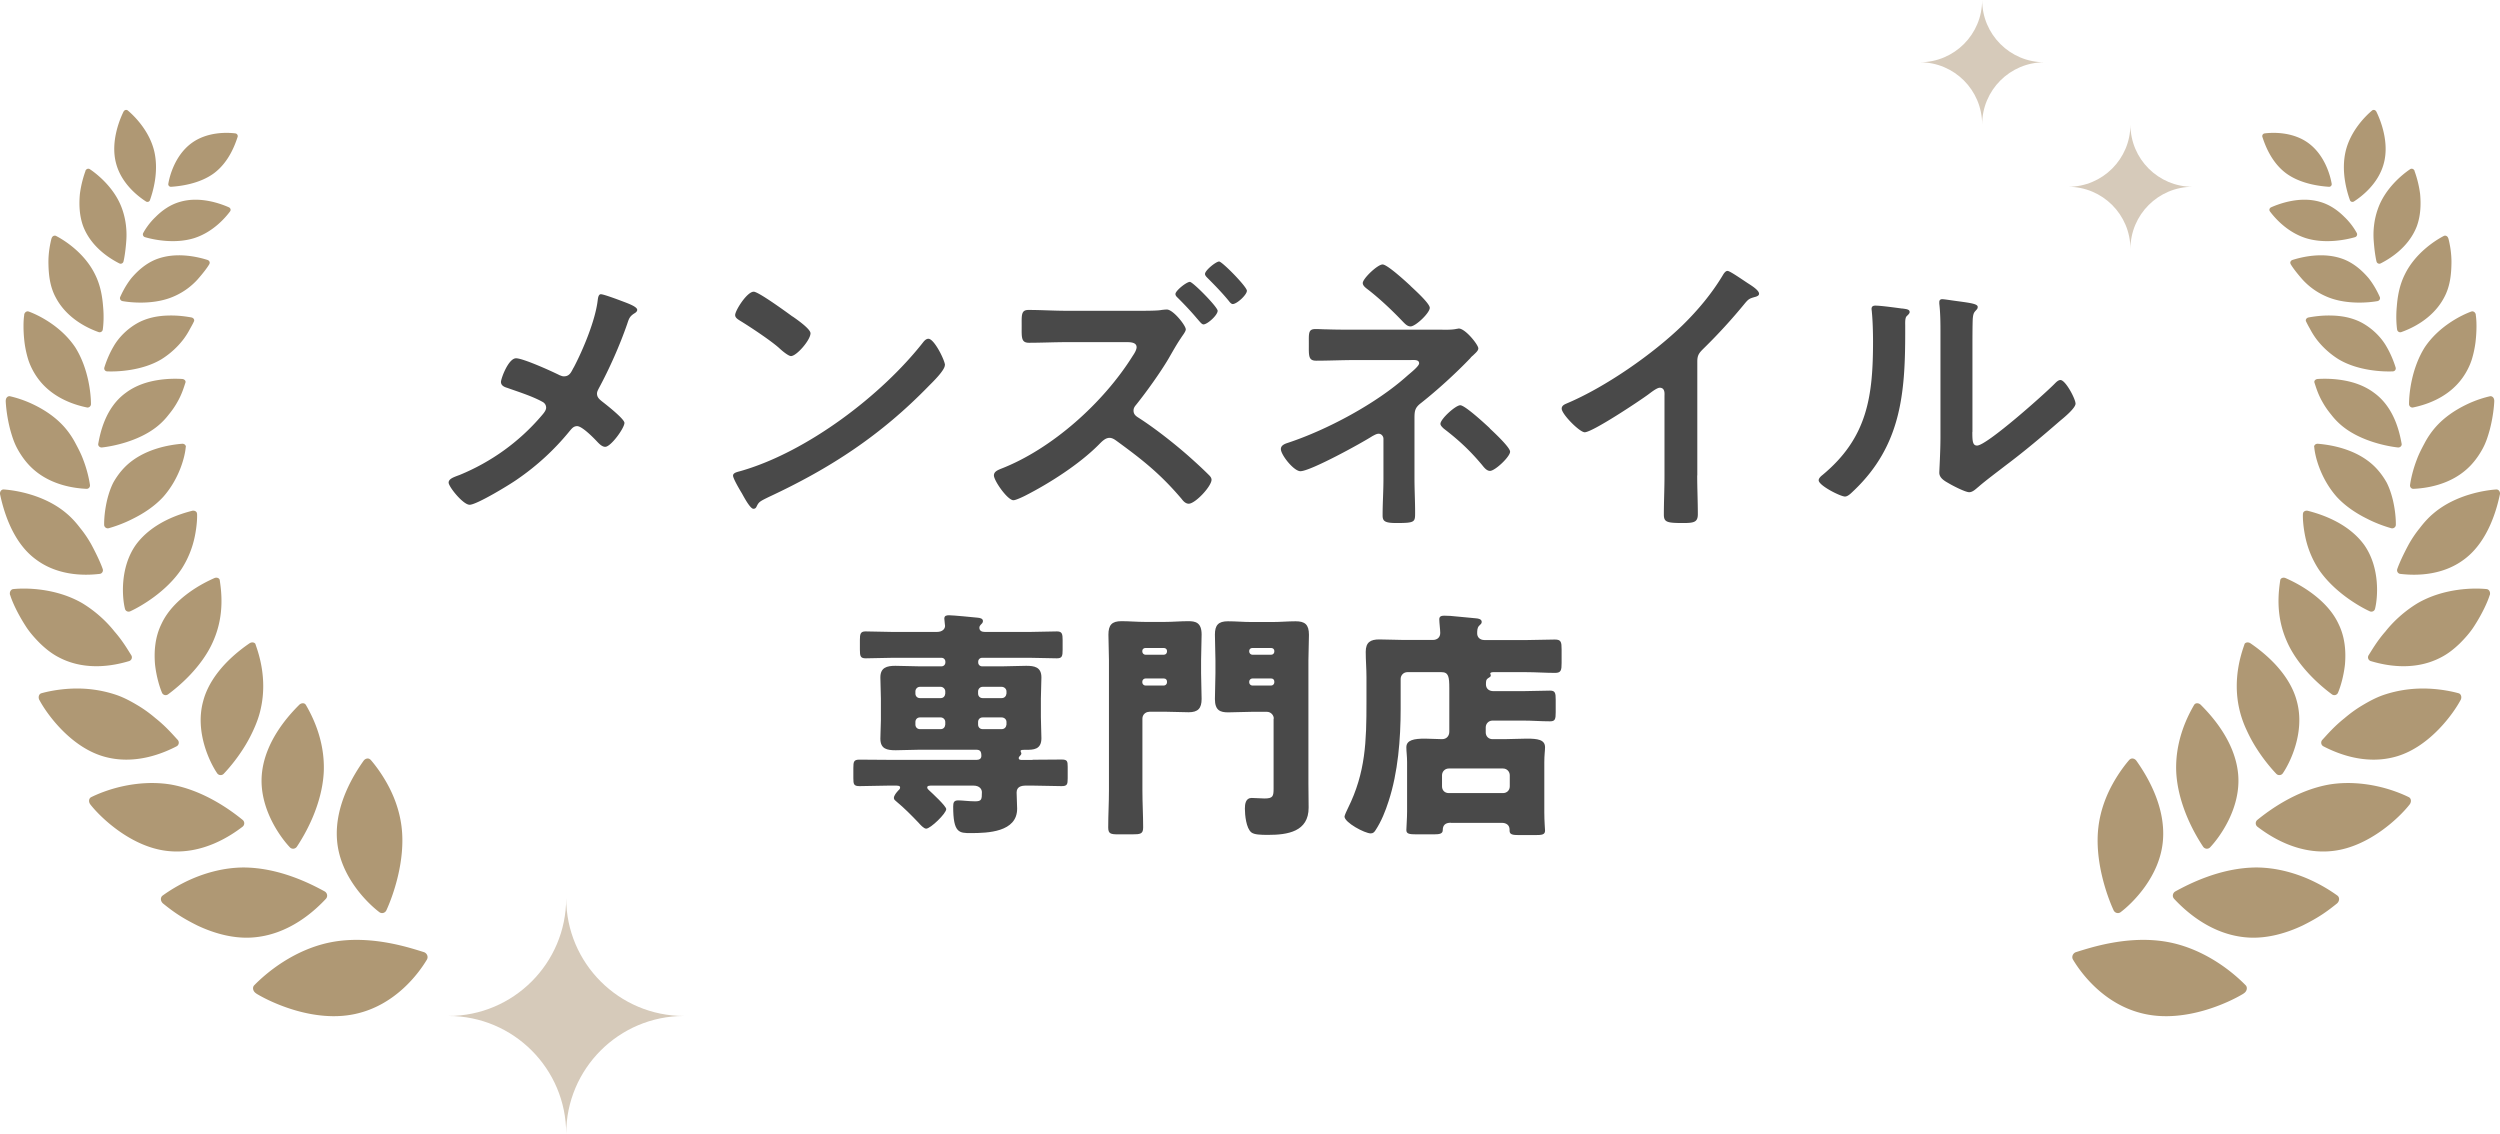
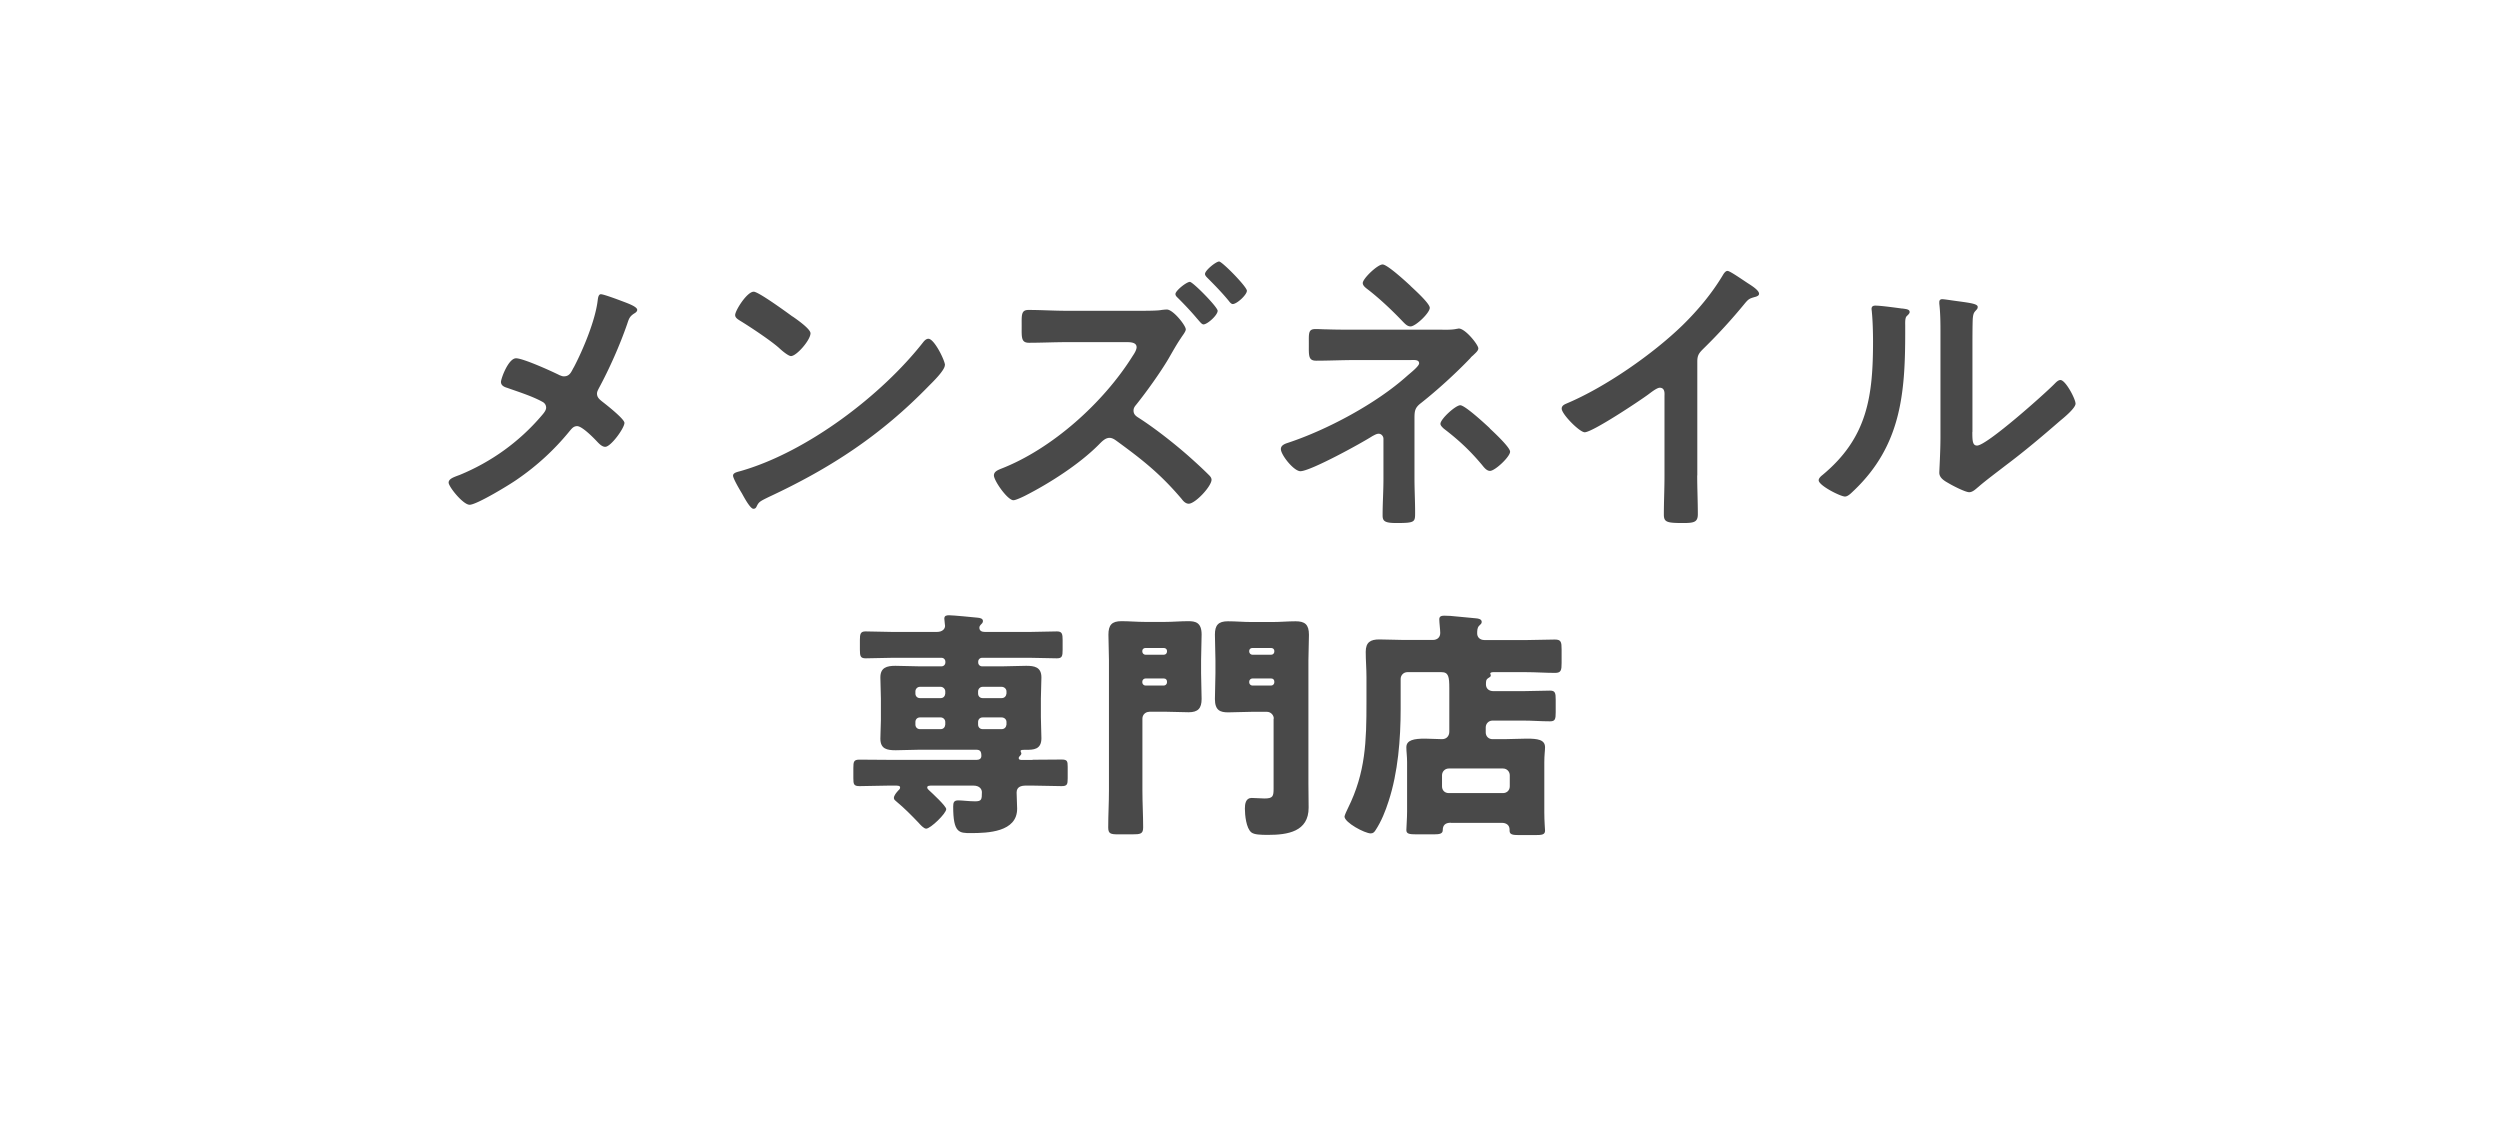
<svg xmlns="http://www.w3.org/2000/svg" id="_レイヤー_2" data-name="レイヤー 2" viewBox="0 0 236.89 107.43">
  <defs>
    <style>.cls-1{fill:#494949}</style>
  </defs>
  <g id="_レイヤー_1-2" data-name="レイヤー 1">
    <path class="cls-1" d="M97.84 71.99c.91 0 1.83-.02 2.76-.02.53 0 .57.16.57.69v1.1c0 .57-.05.73-.59.73-.91 0-1.83-.05-2.74-.05h-.62c-.46 0-.89.11-.89.66 0 .5.05 1.03.05 1.53 0 2.22-2.79 2.31-4.39 2.31-1.1 0-1.67 0-1.67-2.51 0-.39.07-.59.48-.59.37 0 1.03.09 1.6.09.62 0 .64-.18.64-.87 0-.27-.21-.62-.8-.62h-3.88c-.3 0-.5 0-.5.18 0 .11.11.21.18.27.27.25 1.62 1.49 1.62 1.78 0 .41-1.49 1.85-1.9 1.85-.23 0-.57-.39-.73-.57-.66-.69-1.35-1.39-2.1-2.01-.09-.07-.23-.18-.23-.32 0-.25.25-.53.43-.73.09-.07.16-.16.16-.27 0-.18-.21-.18-.53-.18h-.55c-.94 0-1.85.05-2.76.05-.55 0-.59-.18-.59-.75v-.98c0-.59.05-.78.57-.78.91 0 1.85.02 2.79.02h8.34c.23 0 .43-.11.43-.37 0-.43-.11-.59-.5-.59h-5.35c-.75 0-1.51.05-2.26.05-.82 0-1.46-.11-1.46-1.1 0-.59.05-1.19.05-1.76V66.2c0-.69-.05-1.37-.05-2.01 0-.94.62-1.1 1.42-1.1s1.55.05 2.31.05h2.06c.21 0 .37-.16.37-.37v-.07c0-.21-.16-.37-.37-.37h-4.62c-.85 0-1.71.05-2.56.05-.5 0-.55-.21-.55-.82v-.91c0-.57.05-.82.53-.82.87 0 1.71.05 2.58.05h4.18c.57 0 .78-.32.78-.57 0-.11-.07-.53-.07-.69 0-.3.23-.32.46-.32.34 0 2.24.18 2.7.23.21.02.5.07.5.32 0 .16-.11.25-.23.37-.07.07-.11.16-.11.25 0 .32.25.41.53.41h4.25c.87 0 1.71-.05 2.58-.05.48 0 .53.25.53.82v.91c0 .62-.05.82-.55.82-.85 0-1.69-.05-2.56-.05h-4.52c-.21 0-.37.16-.37.37v.07c0 .21.16.37.37.37h1.9c.75 0 1.51-.05 2.28-.05s1.44.11 1.44 1.1c0 .64-.05 1.33-.05 2.01v1.74c0 .71.05 1.39.05 2.01 0 1.1-.78 1.1-1.49 1.1-.32 0-.48 0-.48.11 0 .05.02.07.02.09.02.05.05.09.05.14 0 .09-.05.14-.11.21-.07.07-.14.14-.14.23 0 .18.18.18.34.18h.98zm-8.27-6.48c0-.23-.21-.43-.43-.43h-1.97c-.25 0-.43.21-.43.43v.21c0 .25.18.43.43.43h1.97c.25 0 .41-.18.43-.43v-.21zm0 2.9c0-.25-.21-.43-.43-.43h-1.97c-.25 0-.43.18-.43.43v.25c0 .25.18.43.43.43h1.97c.25 0 .41-.18.43-.43v-.25zm5.8-2.9c0-.23-.21-.43-.46-.43h-1.8c-.25 0-.43.21-.43.43v.21c0 .25.18.43.43.43h1.8c.27 0 .43-.18.46-.43v-.21zm0 2.9c0-.25-.21-.43-.46-.43h-1.8c-.25 0-.43.18-.43.43v.25c0 .25.18.43.43.43h1.8c.27 0 .43-.18.46-.43v-.25zm13.52-.96c-.34 0-.64.27-.64.64v6.81c0 1.17.07 2.33.07 3.5 0 .62-.25.66-1.05.66h-1.28c-.75 0-.98-.05-.98-.66 0-1.17.07-2.33.07-3.5V62.56c0-.8-.05-1.62-.05-2.42 0-.91.32-1.28 1.23-1.28.73 0 1.49.07 2.22.07h1.9c.75 0 1.48-.07 2.22-.07.66 0 1.26.11 1.26 1.26 0 .82-.05 1.65-.05 2.44v1.23c0 .82.05 1.62.05 2.44 0 .89-.34 1.26-1.23 1.26-.75 0-1.49-.05-2.24-.05h-1.49zm1.69-5.78c0-.16-.14-.27-.3-.27h-1.74c-.16 0-.3.11-.3.27v.07c0 .16.14.3.3.3h1.74c.18 0 .3-.14.3-.3v-.07zm0 2.92c0-.18-.11-.3-.3-.3h-1.74c-.16 0-.3.14-.3.3v.07c0 .16.14.3.3.3h1.74c.16 0 .3-.14.3-.3v-.07zm10.12 3.5c0-.34-.3-.64-.64-.64h-1.49c-.73 0-1.46.05-2.19.05s-1.26-.16-1.26-1.26c0-.82.05-1.62.05-2.44v-1.23c0-.8-.05-1.62-.05-2.44 0-.89.32-1.26 1.23-1.26.73 0 1.49.07 2.22.07h2.01c.73 0 1.46-.07 2.19-.07.87 0 1.26.3 1.26 1.28 0 .8-.05 1.62-.05 2.42v11.72c0 .73.02 1.49.02 2.24 0 2.28-1.99 2.58-3.84 2.58-.73 0-1.3-.02-1.58-.23-.5-.39-.62-1.65-.62-2.26 0-.43.07-1.01.64-1.01.39 0 .8.05 1.21.05.82 0 .87-.21.87-.96v-6.6zm.05-6.42c0-.16-.14-.27-.3-.27h-1.78c-.16 0-.3.11-.3.27v.07c0 .16.14.3.3.3h1.78c.18 0 .3-.14.3-.3v-.07zm0 2.92c0-.18-.11-.3-.3-.3h-1.78c-.16 0-.3.14-.3.3v.07c0 .16.14.3.3.3h1.78c.16 0 .3-.14.3-.3v-.07zm16.71 13.37c-.48 0-.75.21-.75.69 0 .34-.27.41-.82.41h-1.67c-.69 0-.96-.05-.96-.41 0-.21.07-1.12.07-1.76v-4.66c0-.59-.07-1.01-.07-1.42 0-.69.73-.82 1.76-.82.55 0 1.1.05 1.62.05.43 0 .69-.3.69-.71v-4.11c0-1.1-.07-1.53-.75-1.53h-3.22c-.37 0-.64.3-.64.64v2.83c0 2.86-.25 6.03-1.14 8.75-.3.94-.69 1.92-1.23 2.74-.11.18-.23.32-.46.32-.57 0-2.49-1.03-2.49-1.6 0-.11.25-.64.32-.78 1.69-3.4 1.76-6.37 1.76-10.05v-2.38c0-.8-.07-1.6-.07-2.4 0-.91.46-1.17 1.28-1.17s1.58.05 2.35.05h2.72c.43 0 .71-.25.71-.66 0-.32-.09-.98-.09-1.3 0-.3.23-.34.48-.34.16 0 .41.02.57.02.82.09 1.62.14 2.44.23.21.02.53.07.53.34 0 .16-.09.21-.25.37-.18.18-.18.48-.18.73 0 .3.21.62.71.62h3.91c.91 0 1.83-.05 2.74-.05.59 0 .64.23.64.94v1.28c0 .69-.05.94-.62.94-.91 0-1.85-.07-2.76-.07h-3.13s-.25 0-.25.14c0 .07.05.07.05.16 0 .14-.09.16-.25.27-.18.11-.21.23-.21.59 0 .41.3.64.71.64h2.81c.85 0 1.71-.05 2.56-.05.48 0 .53.23.53.85v1.19c0 .66-.05.87-.53.87-.85 0-1.71-.07-2.56-.07h-2.9c-.37 0-.64.3-.64.64v.48c0 .37.27.64.64.64h1.12c.71 0 1.42-.05 2.12-.05 1.03 0 1.74.09 1.74.82 0 .32-.07.73-.07 1.42v4.73c0 .85.07 1.62.07 1.74 0 .39-.27.43-.96.43h-1.49c-.62 0-.91-.05-.91-.41v-.11c0-.43-.32-.64-.73-.64h-4.82zm4.96-2.81c.37 0 .64-.27.64-.64v-1.05c0-.34-.27-.64-.64-.64h-5.14c-.37 0-.64.3-.64.64v1.05c0 .37.25.64.64.64h5.14z" />
-     <path d="M22.52 12.96a.26.26 0 00-.22-.32c-.72-.09-2.68-.19-4.2.96s-2.03 3.08-2.15 3.81c-.03.16.1.3.26.29.74-.05 2.68-.24 4.1-1.31 1.42-1.08 1.99-2.76 2.21-3.43zM11.7 10.59c.08-.17.28-.23.41-.12.6.5 2.05 1.92 2.51 3.88.45 1.95-.15 3.88-.41 4.61-.05.16-.24.22-.38.13-.65-.42-2.31-1.63-2.83-3.61-.54-2 .32-4.12.7-4.89zm10.11 9.42c.09-.12.03-.3-.13-.37-.73-.32-2.69-1.07-4.6-.52-.97.27-1.74.84-2.33 1.43-.61.58-.99 1.18-1.18 1.53-.08.15 0 .34.16.39.77.23 2.79.67 4.65.1 1.84-.58 3.01-1.99 3.43-2.55zM8.09 16.2c.07-.19.27-.27.42-.17.69.46 2.4 1.81 3.08 3.82.35 1 .44 2.04.38 2.91-.06.87-.17 1.62-.27 2.02-.04.17-.23.26-.39.18-.73-.37-2.62-1.44-3.42-3.5-.38-1.02-.41-2.12-.32-3.08.12-.95.37-1.74.53-2.18zm11.75 8.81c.08-.14 0-.32-.18-.38-.8-.25-2.96-.83-4.93-.03-.96.4-1.72 1.09-2.3 1.78-.54.69-.87 1.38-1.04 1.76-.07.17.03.35.21.39.83.15 3.07.37 4.91-.46.94-.41 1.69-1.01 2.22-1.6.52-.59.93-1.13 1.11-1.45zM4.89 22.59c.05-.21.26-.32.43-.23.79.41 2.71 1.62 3.7 3.67.51 1.03.68 2.1.75 3.03.09.94.03 1.73-.03 2.16a.3.3 0 01-.39.25c-.82-.29-2.94-1.17-4.05-3.25-.58-1.05-.69-2.2-.71-3.24-.02-1.04.17-1.91.29-2.39zm13.49 7.86c.07-.15-.04-.33-.24-.37-.44-.08-1.25-.21-2.2-.18-.47.01-.98.06-1.5.18-.5.12-1.01.3-1.49.58-.95.55-1.73 1.36-2.19 2.17-.47.8-.74 1.57-.87 1.99-.06.19.08.37.27.37.9.04 3.29-.04 5.14-1.15.9-.56 1.62-1.27 2.12-1.94.25-.34.44-.66.59-.95.16-.28.29-.52.37-.7zm-16.09-.62c.03-.23.24-.38.43-.31.88.32 3.05 1.36 4.41 3.39 1.27 2.02 1.49 4.45 1.49 5.38 0 .2-.19.36-.38.32-.91-.19-3.26-.78-4.71-2.84-.36-.51-.65-1.08-.84-1.65a9.79 9.79 0 01-.37-1.7c-.13-1.1-.11-2.08-.02-2.6zm15.28 6.43c.06-.17-.09-.33-.3-.35-.48-.03-1.35-.05-2.34.11-.99.16-2.08.5-3.02 1.21-1.96 1.42-2.43 3.89-2.6 4.82-.04.2.15.37.35.35.93-.1 3.45-.56 5.23-1.99.45-.36.81-.75 1.11-1.14.33-.4.6-.8.81-1.18.44-.76.63-1.45.76-1.83zM.55 37.94c0-.25.2-.44.41-.39.48.11 1.34.35 2.29.82.96.47 2.02 1.15 2.87 2.12.42.48.77 1.01 1.04 1.53.28.52.55 1.05.73 1.55.38.99.56 1.87.63 2.36.04.21-.11.4-.33.39-1-.05-3.58-.29-5.42-2.23-.46-.49-.84-1.04-1.15-1.62-.31-.58-.49-1.18-.65-1.75-.3-1.15-.41-2.2-.43-2.77zm17.06 4.42c.02-.18-.15-.33-.37-.31-1.03.09-3.65.43-5.42 2.22-.44.45-.8.95-1.09 1.47-.26.52-.43 1.05-.56 1.56-.25 1.02-.31 1.94-.3 2.44.01.22.23.37.44.31.49-.14 1.36-.42 2.31-.91.97-.48 2.02-1.16 2.84-2.05 1.57-1.77 2.08-3.9 2.14-4.73zm-17.6 4.5c-.06-.26.12-.5.35-.48 1.03.07 3.82.48 5.91 2.24.53.44.96.93 1.34 1.43.41.5.74 1.01 1.02 1.5.53.98.93 1.86 1.1 2.36.08.21-.06.45-.29.47-1.03.12-3.82.33-6.09-1.41-2.3-1.71-3.08-4.91-3.34-6.11zm18.65 1.8c0-.19-.23-.31-.45-.26-1.04.27-3.75 1.05-5.34 3.23-1.53 2.17-1.29 5.03-1.03 6.05.05.23.3.34.51.24 1-.46 3.41-1.85 4.85-4a9.046 9.046 0 001.26-3.1c.19-.94.24-1.74.21-2.18zM.96 56.4c-.09-.27.05-.55.29-.58 1.12-.12 4.03-.13 6.57 1.35 1.23.75 2.28 1.72 3.02 2.66.8.91 1.3 1.79 1.6 2.26.13.21.03.47-.2.55-1.07.32-3.94 1.07-6.64-.34-.69-.35-1.27-.82-1.81-1.34-.52-.52-1.02-1.09-1.38-1.67-.74-1.15-1.25-2.26-1.44-2.89zm19.86-1.44c-.04-.19-.29-.28-.51-.18-.52.23-1.46.68-2.43 1.39-.97.71-1.99 1.68-2.58 2.95-.63 1.28-.71 2.65-.61 3.84.13 1.17.44 2.16.66 2.68.1.23.38.3.58.15.46-.34 1.28-.99 2.1-1.86.83-.88 1.68-2 2.2-3.24 1.09-2.5.72-4.81.59-5.73zM3.74 66.35c-.15-.27-.06-.59.18-.66.57-.16 1.63-.39 2.91-.44 1.29-.05 2.74.1 4.23.61.74.26 1.39.62 2.01.99.62.37 1.18.79 1.66 1.2 1.01.8 1.7 1.62 2.11 2.06.17.19.12.49-.11.61-1.05.54-3.9 1.88-7.01.93-3.11-.95-5.32-4.06-5.98-5.31zm20.48-5.3c-.08-.19-.36-.24-.58-.09-.5.34-1.39.99-2.27 1.91-.87.92-1.75 2.14-2.12 3.58-.8 2.92.65 5.83 1.32 6.81.14.22.45.25.63.06.42-.44 1.15-1.28 1.84-2.36.35-.54.68-1.14.97-1.78.3-.65.55-1.33.7-2.03.63-2.82-.18-5.19-.5-6.1zM8.58 76.25c-.21-.25-.18-.6.07-.72.57-.28 1.63-.73 2.95-1.02 1.32-.29 2.9-.44 4.54-.18 3.24.56 5.85 2.55 6.84 3.35.22.17.22.49 0 .66-1 .76-3.73 2.69-7.15 2.29-3.43-.39-6.32-3.19-7.25-4.38zm20.39-9.47c-.11-.19-.41-.19-.61 0-.91.91-3.27 3.4-3.55 6.6-.28 3.21 1.78 5.98 2.65 6.9.19.21.51.18.67-.05.36-.54.98-1.55 1.51-2.81s.97-2.76 1.04-4.31c.12-3.07-1.19-5.44-1.71-6.34zm-13.5 18.85c-.27-.22-.3-.59-.06-.77.54-.39 1.57-1.07 2.89-1.63 1.33-.56 2.95-1.01 4.71-1.03 3.49-.01 6.57 1.62 7.76 2.27.25.15.31.48.11.7-.91.97-3.44 3.47-7.08 3.67-1.82.1-3.61-.44-5.09-1.14-.73-.36-1.4-.74-1.95-1.11-.55-.37-.99-.72-1.3-.97zm19.62-13.65c-.16-.18-.47-.13-.64.11-.79 1.12-2.8 4.16-2.51 7.56.28 3.42 2.92 5.96 3.99 6.77.23.19.57.1.69-.18.58-1.26 1.83-4.65 1.43-7.9-.2-1.62-.76-3-1.36-4.08-.6-1.08-1.23-1.88-1.6-2.3zm-10.8 22.16c-.32-.18-.41-.58-.19-.79.5-.51 1.45-1.39 2.74-2.21 1.29-.82 2.91-1.58 4.75-1.9 3.66-.63 7.19.55 8.58.98.29.1.44.44.28.71-.72 1.21-2.94 4.32-6.8 5.15-3.86.84-7.93-1.06-9.36-1.93zm190.08-81.18a.26.26 0 01.22-.32c.72-.09 2.68-.19 4.2.96s2.03 3.08 2.15 3.81c.03.16-.1.3-.26.29-.74-.05-2.68-.24-4.1-1.31-1.42-1.08-1.99-2.76-2.21-3.43zm10.81-2.37c-.08-.17-.28-.23-.41-.12-.6.5-2.05 1.92-2.51 3.88-.45 1.95.15 3.88.41 4.61.05.16.24.22.38.13.65-.42 2.31-1.63 2.83-3.61.54-2-.32-4.12-.7-4.89zm-10.1 9.42c-.09-.12-.03-.3.13-.37.73-.32 2.69-1.07 4.6-.52.97.27 1.74.84 2.33 1.43.61.58.99 1.18 1.18 1.53.08.15 0 .34-.16.39-.77.23-2.79.67-4.65.1-1.84-.58-3.01-1.99-3.43-2.55zm13.72-3.81c-.07-.19-.27-.27-.42-.17-.69.46-2.4 1.81-3.08 3.82-.35 1-.44 2.04-.38 2.91.06.87.17 1.62.27 2.02.04.17.23.26.39.18.73-.37 2.62-1.44 3.42-3.5.38-1.02.41-2.12.32-3.08-.12-.95-.37-1.74-.53-2.18zm-11.75 8.81c-.08-.14 0-.32.18-.38.8-.25 2.96-.83 4.93-.03.96.4 1.72 1.09 2.3 1.78.54.69.87 1.38 1.04 1.76.07.17-.03.35-.21.39-.83.15-3.07.37-4.91-.46a6.519 6.519 0 01-2.22-1.6c-.52-.59-.93-1.13-1.11-1.45zm14.94-2.42c-.05-.21-.26-.32-.43-.23-.79.41-2.71 1.62-3.7 3.67-.51 1.03-.68 2.1-.75 3.03-.09.94-.03 1.73.03 2.16a.3.3 0 00.39.25c.82-.29 2.94-1.17 4.05-3.25.58-1.05.69-2.2.71-3.24.02-1.04-.17-1.91-.29-2.39zm-13.48 7.86c-.07-.15.04-.33.24-.37.44-.08 1.25-.21 2.2-.18.47.01.98.06 1.5.18.5.12 1.01.3 1.49.58.95.55 1.73 1.36 2.19 2.17.47.8.74 1.57.87 1.99.06.19-.08.37-.27.37-.9.04-3.29-.04-5.14-1.15-.9-.56-1.62-1.27-2.12-1.94a7.1 7.1 0 01-.59-.95 8.59 8.59 0 01-.37-.7zm16.09-.62c-.03-.23-.24-.38-.43-.31-.88.32-3.05 1.36-4.41 3.39-1.27 2.02-1.49 4.45-1.49 5.38 0 .2.19.36.38.32.91-.19 3.26-.78 4.71-2.84.36-.51.65-1.08.84-1.65.18-.57.3-1.15.37-1.7.13-1.1.11-2.08.02-2.6zm-15.29 6.43c-.06-.17.09-.33.3-.35.48-.03 1.35-.05 2.34.11.99.16 2.08.5 3.02 1.21 1.96 1.42 2.43 3.89 2.6 4.82.04.2-.15.37-.35.35-.93-.1-3.45-.56-5.23-1.99-.45-.36-.81-.75-1.11-1.14-.33-.4-.6-.8-.81-1.18-.44-.76-.63-1.45-.76-1.83zm17.03 1.68c0-.25-.2-.44-.41-.39-.48.11-1.34.35-2.29.82-.96.47-2.02 1.15-2.87 2.12a7.81 7.81 0 00-1.04 1.53c-.28.52-.55 1.05-.73 1.55-.38.99-.56 1.87-.63 2.36-.04.21.11.4.33.39 1-.05 3.58-.29 5.42-2.23.46-.49.84-1.04 1.15-1.62.31-.58.49-1.18.65-1.75.3-1.15.41-2.2.43-2.77zm-17.06 4.42c-.02-.18.15-.33.37-.31 1.03.09 3.65.43 5.42 2.22.44.45.8.95 1.09 1.47.26.52.43 1.05.56 1.56.25 1.02.31 1.94.3 2.44-.01.22-.23.37-.44.31-.49-.14-1.36-.42-2.31-.91-.97-.48-2.02-1.16-2.84-2.05-1.57-1.77-2.08-3.9-2.14-4.73zm17.6 4.5c.06-.26-.12-.5-.35-.48-1.03.07-3.82.48-5.91 2.24-.53.44-.96.93-1.34 1.43-.41.5-.74 1.01-1.02 1.5-.53.98-.93 1.86-1.1 2.36-.08.21.06.45.29.47 1.03.12 3.82.33 6.09-1.41 2.3-1.73 3.09-4.92 3.34-6.13zm-18.65 1.8c0-.19.23-.31.45-.26 1.04.27 3.75 1.05 5.34 3.23 1.53 2.17 1.29 5.03 1.03 6.05-.05.23-.3.34-.51.24-1-.46-3.41-1.85-4.85-4a9.046 9.046 0 01-1.26-3.1c-.19-.94-.24-1.74-.21-2.18zm17.69 7.74c.09-.27-.05-.55-.29-.58-1.12-.12-4.03-.13-6.57 1.35-1.23.75-2.28 1.72-3.02 2.66-.8.91-1.3 1.79-1.6 2.26a.37.37 0 00.2.55c1.07.32 3.94 1.07 6.64-.34.69-.35 1.27-.82 1.81-1.34.52-.52 1.02-1.09 1.38-1.67.74-1.15 1.25-2.26 1.44-2.89zm-19.85-1.44c.04-.19.29-.28.51-.18.52.23 1.46.68 2.43 1.39.97.71 1.99 1.68 2.58 2.95.63 1.28.71 2.65.61 3.84-.13 1.17-.44 2.16-.66 2.68-.1.23-.38.3-.58.15-.46-.34-1.28-.99-2.1-1.86-.83-.88-1.68-2-2.2-3.24-1.09-2.5-.72-4.81-.59-5.73zm17.08 11.39c.15-.27.06-.59-.18-.66-.57-.16-1.63-.39-2.91-.44-1.29-.05-2.74.1-4.23.61-.74.26-1.39.62-2.01.99-.62.37-1.18.79-1.66 1.2-1.01.8-1.7 1.62-2.11 2.06-.17.19-.12.49.11.61 1.05.54 3.9 1.88 7.01.93 3.11-.95 5.32-4.06 5.98-5.31zm-20.48-5.3c.08-.19.36-.24.58-.09.5.34 1.39.99 2.27 1.91.87.92 1.75 2.14 2.12 3.58.8 2.92-.65 5.83-1.32 6.81-.14.22-.45.25-.63.06-.42-.44-1.15-1.28-1.84-2.36-.35-.54-.68-1.14-.97-1.78a9.75 9.75 0 01-.7-2.03c-.63-2.82.18-5.19.5-6.1zm15.64 15.2c.21-.25.18-.6-.07-.72-.57-.28-1.63-.73-2.95-1.02-1.32-.29-2.9-.44-4.54-.18-3.24.56-5.85 2.55-6.84 3.35-.22.17-.22.49 0 .66 1 .76 3.73 2.69 7.15 2.29 3.43-.39 6.32-3.19 7.25-4.38zm-20.39-9.47c.11-.19.41-.19.61 0 .91.91 3.27 3.4 3.55 6.6.28 3.21-1.78 5.98-2.65 6.9-.19.21-.51.18-.67-.05-.36-.54-.98-1.55-1.51-2.81s-.97-2.76-1.04-4.31c-.12-3.07 1.19-5.44 1.71-6.34zm13.5 18.85c.27-.22.3-.59.06-.77a15.19 15.19 0 00-2.89-1.63c-1.33-.56-2.95-1.01-4.71-1.03-3.49-.01-6.57 1.62-7.76 2.27-.25.15-.31.48-.11.7.91.97 3.44 3.47 7.08 3.67 1.82.1 3.61-.44 5.09-1.14.73-.36 1.4-.74 1.95-1.11.55-.37.99-.72 1.3-.97zM201.8 71.98c.16-.18.47-.13.64.11.79 1.12 2.8 4.16 2.51 7.56-.28 3.42-2.92 5.96-3.99 6.77-.23.19-.57.1-.69-.18-.58-1.26-1.83-4.65-1.43-7.9.2-1.62.76-3 1.36-4.08.6-1.08 1.23-1.88 1.6-2.3zm10.79 22.16c.32-.18.41-.58.19-.79-.5-.51-1.45-1.39-2.74-2.21-1.29-.82-2.91-1.58-4.75-1.9-3.66-.63-7.19.55-8.58.98-.29.1-.44.44-.28.71.72 1.21 2.94 4.32 6.8 5.15 3.86.84 7.93-1.06 9.36-1.93z" fill="#af9874" />
-     <path d="M53.65 107.43c0-6.16-5-11.16-11.16-11.16 6.16 0 11.16-5 11.16-11.16 0 6.16 5 11.16 11.16 11.16-6.16 0-11.16 5-11.16 11.16zM187.82 11.8c0-3.26-2.64-5.9-5.9-5.9 3.26 0 5.9-2.64 5.9-5.9 0 3.26 2.64 5.9 5.9 5.9-3.26 0-5.9 2.64-5.9 5.9zm14.05 11.8c0-3.26-2.64-5.9-5.9-5.9 3.26 0 5.9-2.64 5.9-5.9 0 3.26 2.64 5.9 5.9 5.9-3.26 0-5.9 2.64-5.9 5.9z" fill="#d6caba" />
    <path class="cls-1" d="M54.36 34.83c.9-1.71 2.04-4.45 2.27-6.33.03-.22.06-.62.31-.62s1.54.48 1.96.64c.53.2 1.48.53 1.48.84 0 .17-.17.28-.31.36-.42.28-.48.5-.64.98-.7 2.02-1.68 4.23-2.69 6.1-.08.17-.17.31-.17.5 0 .36.25.56.53.78.36.28 2.07 1.62 2.07 1.99 0 .5-1.29 2.27-1.82 2.27-.28 0-.53-.25-.7-.42-.36-.39-1.48-1.54-1.96-1.54-.34 0-.5.22-.7.45a23.603 23.603 0 01-4.98 4.59c-.67.48-3.84 2.41-4.51 2.41-.62 0-1.99-1.71-1.99-2.1 0-.34.45-.5.81-.64.08-.03.17-.06.22-.08 3-1.23 5.66-3.14 7.76-5.6.17-.2.45-.5.45-.78 0-.25-.14-.45-.36-.56-.95-.53-2.3-.95-3.33-1.32-.28-.08-.59-.22-.59-.56 0-.31.7-2.24 1.43-2.24.67 0 3.39 1.23 4.12 1.6.17.06.25.11.42.11.56 0 .7-.45.92-.84zm35.17-.23c0 .48-1.12 1.57-1.48 1.93-4.54 4.68-9.3 7.81-15.2 10.56-.92.45-.95.48-1.18.95-.06.11-.14.17-.28.17-.31 0-.9-1.12-1.09-1.46-.17-.28-.84-1.4-.84-1.68 0-.31.5-.36.87-.48 6.19-1.82 13.19-7.11 17.16-12.18.11-.14.28-.31.48-.31.56 0 1.57 2.07 1.57 2.49zm-14.44-4.62c.36.25 1.71 1.18 1.71 1.6 0 .64-1.32 2.16-1.85 2.16-.22 0-.76-.42-1.12-.76-.78-.7-2.72-1.99-3.72-2.6-.22-.14-.45-.28-.45-.53 0-.42 1.12-2.21 1.76-2.21.45 0 3.14 1.96 3.67 2.35zm32.84-.53c.48 0 1.6 0 2.02-.06.17-.03.45-.06.62-.06.59 0 1.79 1.51 1.79 1.88 0 .22-.34.62-.45.81-.39.56-.84 1.37-1.2 1.99-.76 1.29-2.1 3.16-3.05 4.34-.14.17-.25.31-.25.56 0 .31.17.48.42.64 1.54.98 3.36 2.41 4.73 3.61.7.62 1.37 1.23 2.02 1.88.11.11.22.25.22.42 0 .62-1.54 2.27-2.16 2.27-.28 0-.5-.22-.67-.45-2.02-2.38-3.72-3.72-6.22-5.54-.2-.14-.39-.25-.62-.25-.42 0-.76.39-1.04.67-1.85 1.85-4.65 3.64-6.97 4.82-.22.11-.87.42-1.09.42-.56 0-1.85-1.85-1.85-2.35 0-.36.36-.5.64-.62 4.87-1.88 9.77-6.3 12.52-10.72.14-.2.36-.56.36-.81 0-.42-.48-.48-.9-.48h-5.71c-1.2 0-2.41.06-3.58.06-.76 0-.7-.5-.7-1.6 0-1.01-.06-1.51.64-1.51 1.2 0 2.44.08 3.64.08h6.83zm7.45 0c0 .42-.98 1.29-1.34 1.29-.17 0-.34-.25-.62-.56-.56-.67-1.18-1.32-1.79-1.93-.11-.11-.25-.22-.25-.39 0-.31 1.04-1.15 1.37-1.15.28 0 2.63 2.38 2.63 2.74zm2.77-1.9c0 .39-.95 1.26-1.34 1.26-.14 0-.28-.17-.36-.28-.62-.76-1.32-1.48-2.02-2.18-.11-.11-.25-.25-.25-.39 0-.34 1.04-1.18 1.34-1.18.28 0 2.63 2.38 2.63 2.77zm18.28 3.69c.53 0 1.12.03 1.6-.08.06 0 .14-.03.2-.03.62 0 1.85 1.54 1.85 1.88 0 .25-.34.5-.5.67-.08.06-.2.17-.25.25-1.4 1.46-3.11 3.02-4.68 4.26-.59.45-.62.76-.62 1.48v5.66c0 1.06.06 2.13.06 3.19 0 .95.03 1.04-1.79 1.04-1.12 0-1.29-.2-1.29-.73 0-1.15.08-2.3.08-3.44v-3.81c0-.25-.2-.48-.45-.48-.22 0-.42.14-.59.22-1.04.67-5.88 3.33-6.83 3.33-.62 0-1.85-1.54-1.85-2.1 0-.36.39-.5.67-.59 3.72-1.23 8.37-3.72 11.28-6.33.28-.25 1.15-.92 1.15-1.2 0-.39-.53-.31-.9-.31h-5.24c-1.2 0-2.41.06-3.61.06-.76 0-.7-.48-.7-1.6 0-1.01-.06-1.4.64-1.4.36 0 .73.03 1.09.03.84.03 1.71.03 2.58.03h8.09zm-2.77-4.14c.36.34 1.82 1.65 1.82 2.07 0 .48-1.34 1.76-1.82 1.76-.28 0-.48-.2-.67-.39-1.04-1.09-2.13-2.13-3.3-3.05-.22-.17-.56-.39-.56-.67 0-.42 1.4-1.76 1.88-1.76.45 0 2.24 1.65 2.66 2.04zm7.5 13.49c.36.34 1.93 1.79 1.93 2.21 0 .48-1.43 1.82-1.9 1.82-.34 0-.59-.36-.78-.59-1.15-1.37-2.21-2.35-3.61-3.42-.11-.11-.31-.28-.31-.45 0-.45 1.43-1.76 1.88-1.76s2.38 1.79 2.8 2.18zm19.66 4.46c0 1.23.06 2.46.06 3.67 0 .76-.36.84-1.4.84-1.54 0-1.82-.08-1.82-.81 0-1.2.06-2.41.06-3.61v-7.62c0-.17.08-.78-.45-.78-.28 0-.87.48-1.09.64-.84.62-5.29 3.58-6.02 3.58-.48 0-2.18-1.71-2.18-2.24 0-.28.25-.39.45-.48 3.67-1.54 8.18-4.68 11-7.42 1.46-1.43 2.77-3 3.81-4.73.08-.14.25-.42.45-.42s1.06.59 1.9 1.15c.31.2 1.09.67 1.09 1.01 0 .17-.14.22-.28.28-.62.17-.7.2-1.09.67a52.654 52.654 0 01-3.84 4.2c-.42.42-.64.62-.64 1.26v10.81zm19.43-15.82c.34.06.7.06.7.34 0 .14-.17.28-.28.39-.17.17-.14.64-.14.9v.62c0 5.8-.39 10.72-4.84 14.98-.22.2-.56.59-.87.59-.42 0-2.49-1.04-2.49-1.54 0-.2.22-.39.36-.5 4.26-3.53 4.79-7.45 4.79-12.66 0-.84-.03-1.96-.11-2.77 0-.08-.03-.22-.03-.31 0-.25.17-.31.36-.31.53 0 1.96.2 2.55.28zm6.64 11.7c0 .87.03 1.29.45 1.29.92 0 6.44-4.93 7.34-5.85.14-.14.34-.36.56-.36.48 0 1.43 1.79 1.43 2.24 0 .42-1.09 1.32-1.46 1.62-1.68 1.46-3.36 2.88-5.12 4.2-.76.59-1.96 1.48-2.63 2.07-.25.2-.53.5-.87.5-.36 0-1.57-.62-1.93-.84-.39-.22-.9-.5-.9-1.01 0-.2.11-2.02.11-3.36v-9.8c0-.95 0-1.9-.11-2.86v-.14c0-.2.11-.28.28-.28s.87.11 1.09.14c1.46.2 2.27.28 2.27.59 0 .2-.11.25-.22.39-.2.2-.22.45-.25.73-.03.64-.03 2.04-.03 2.74v7.98z" />
  </g>
</svg>